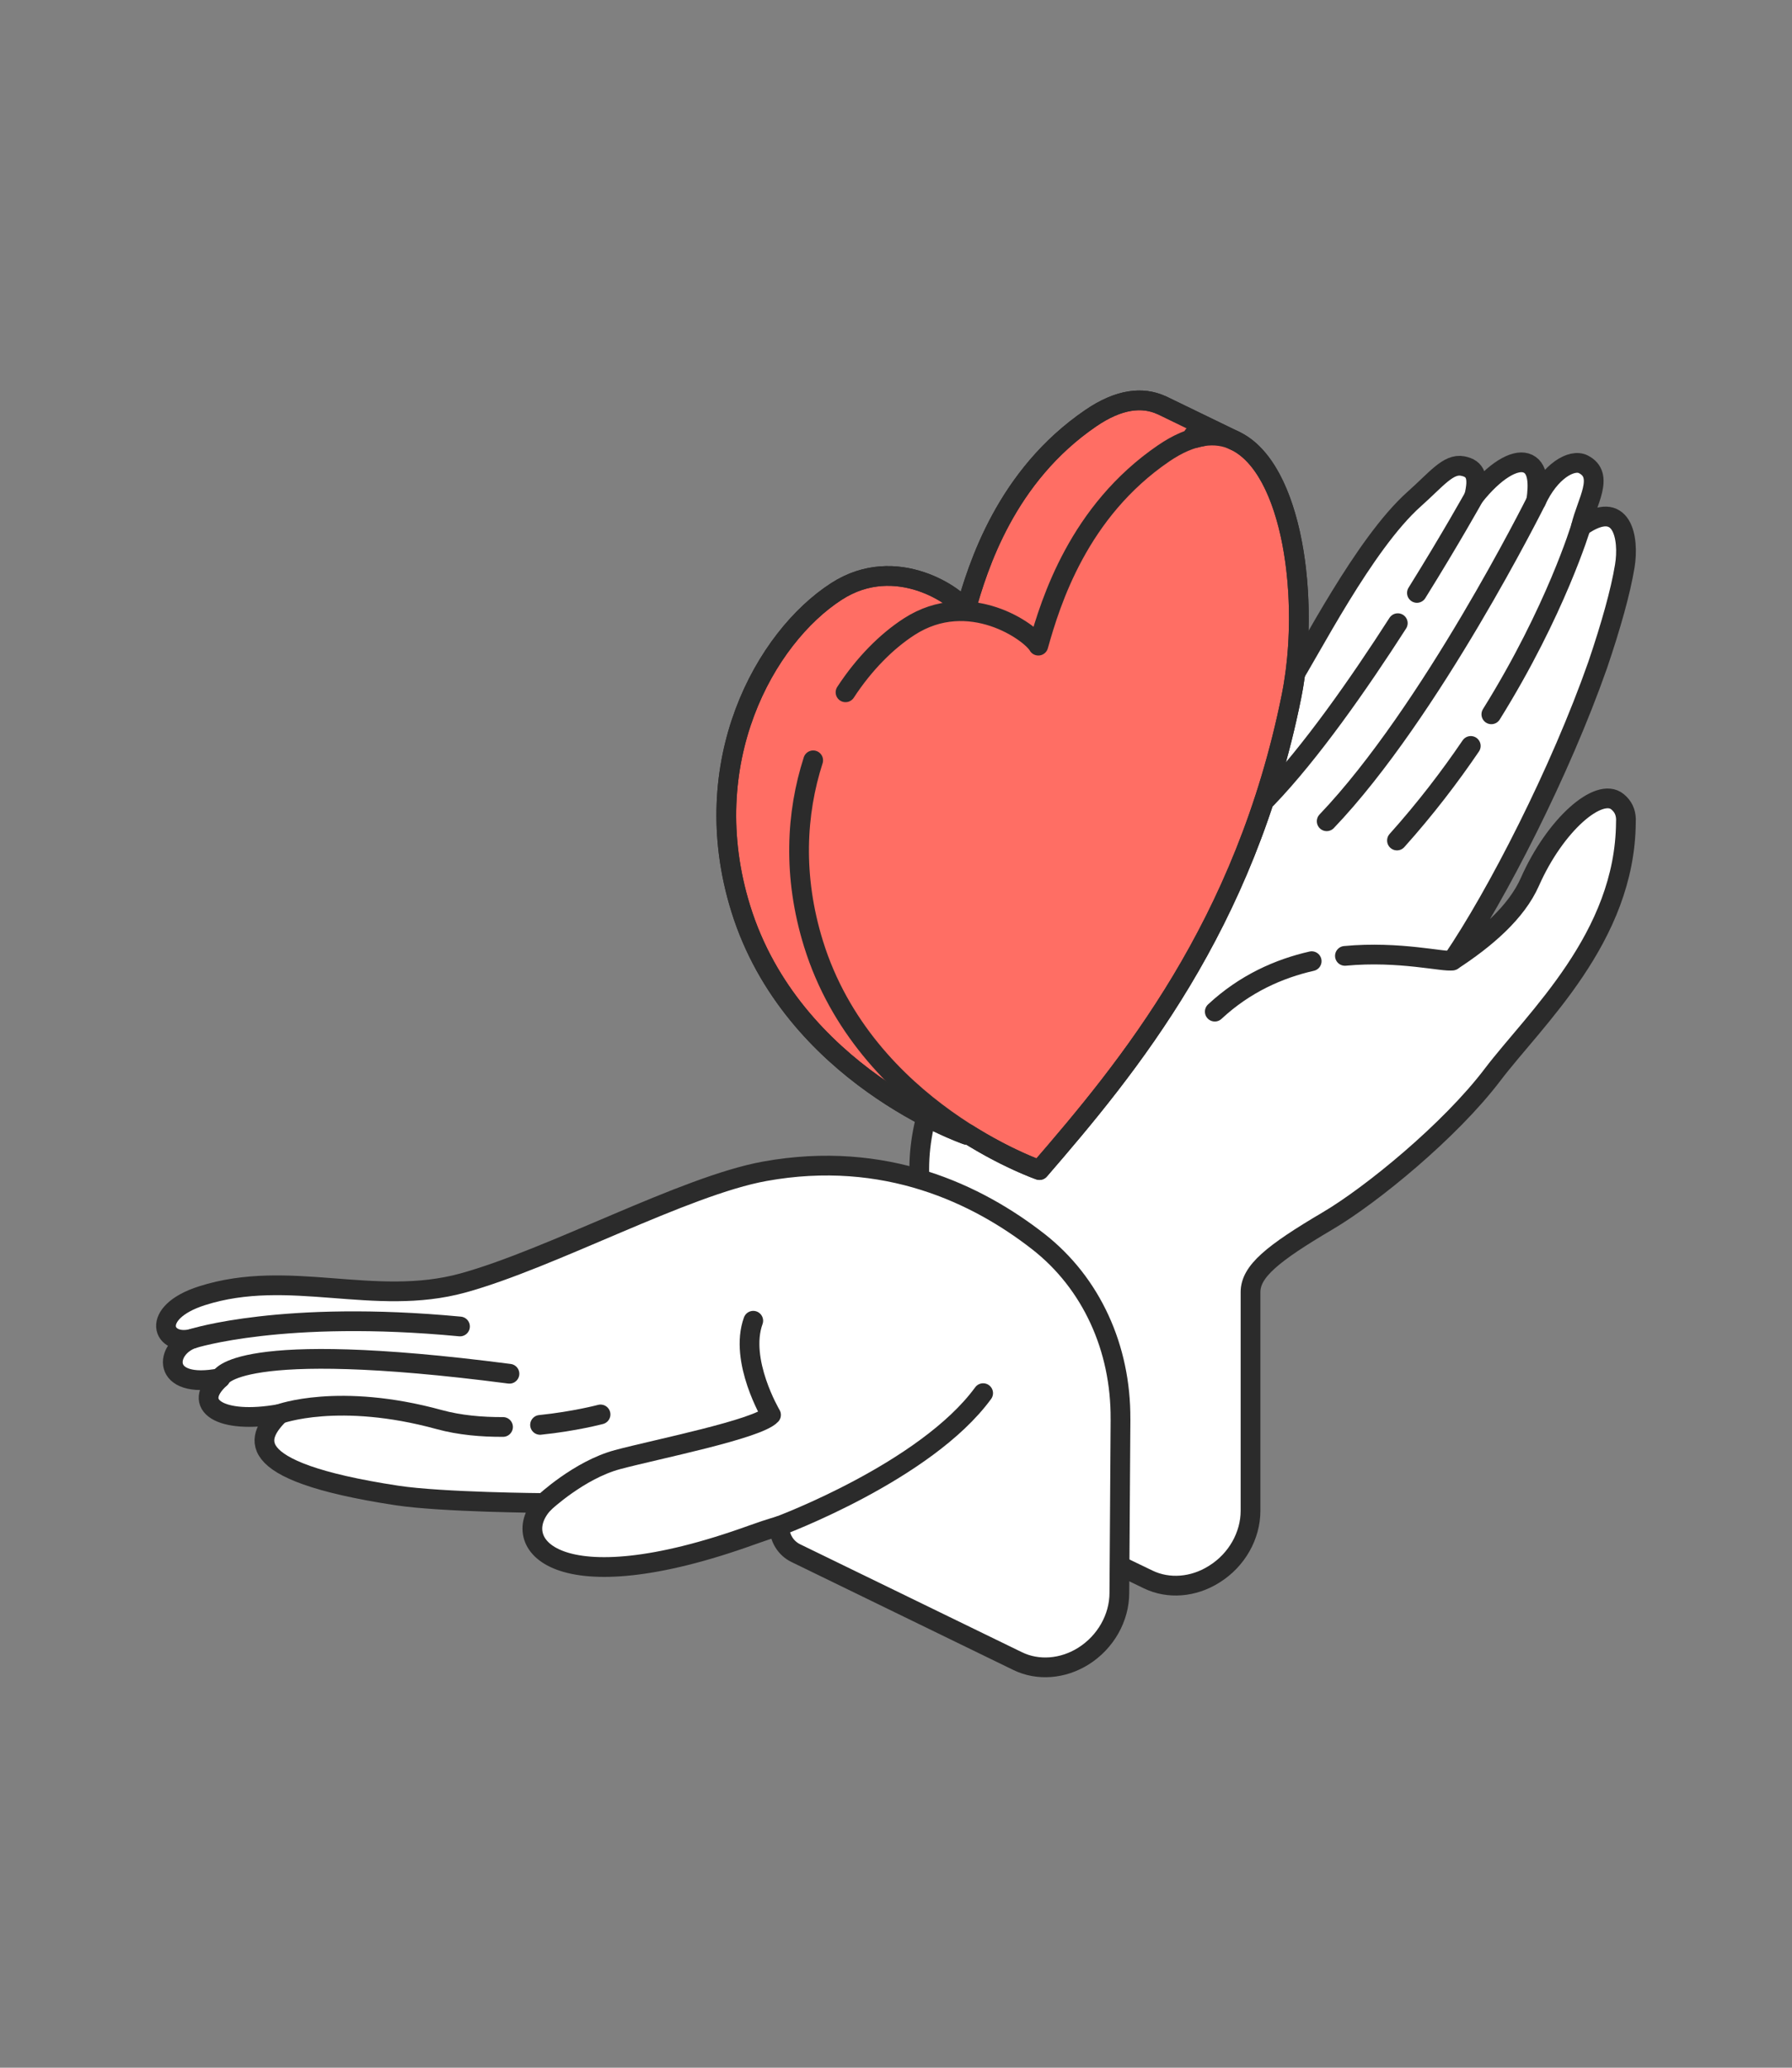
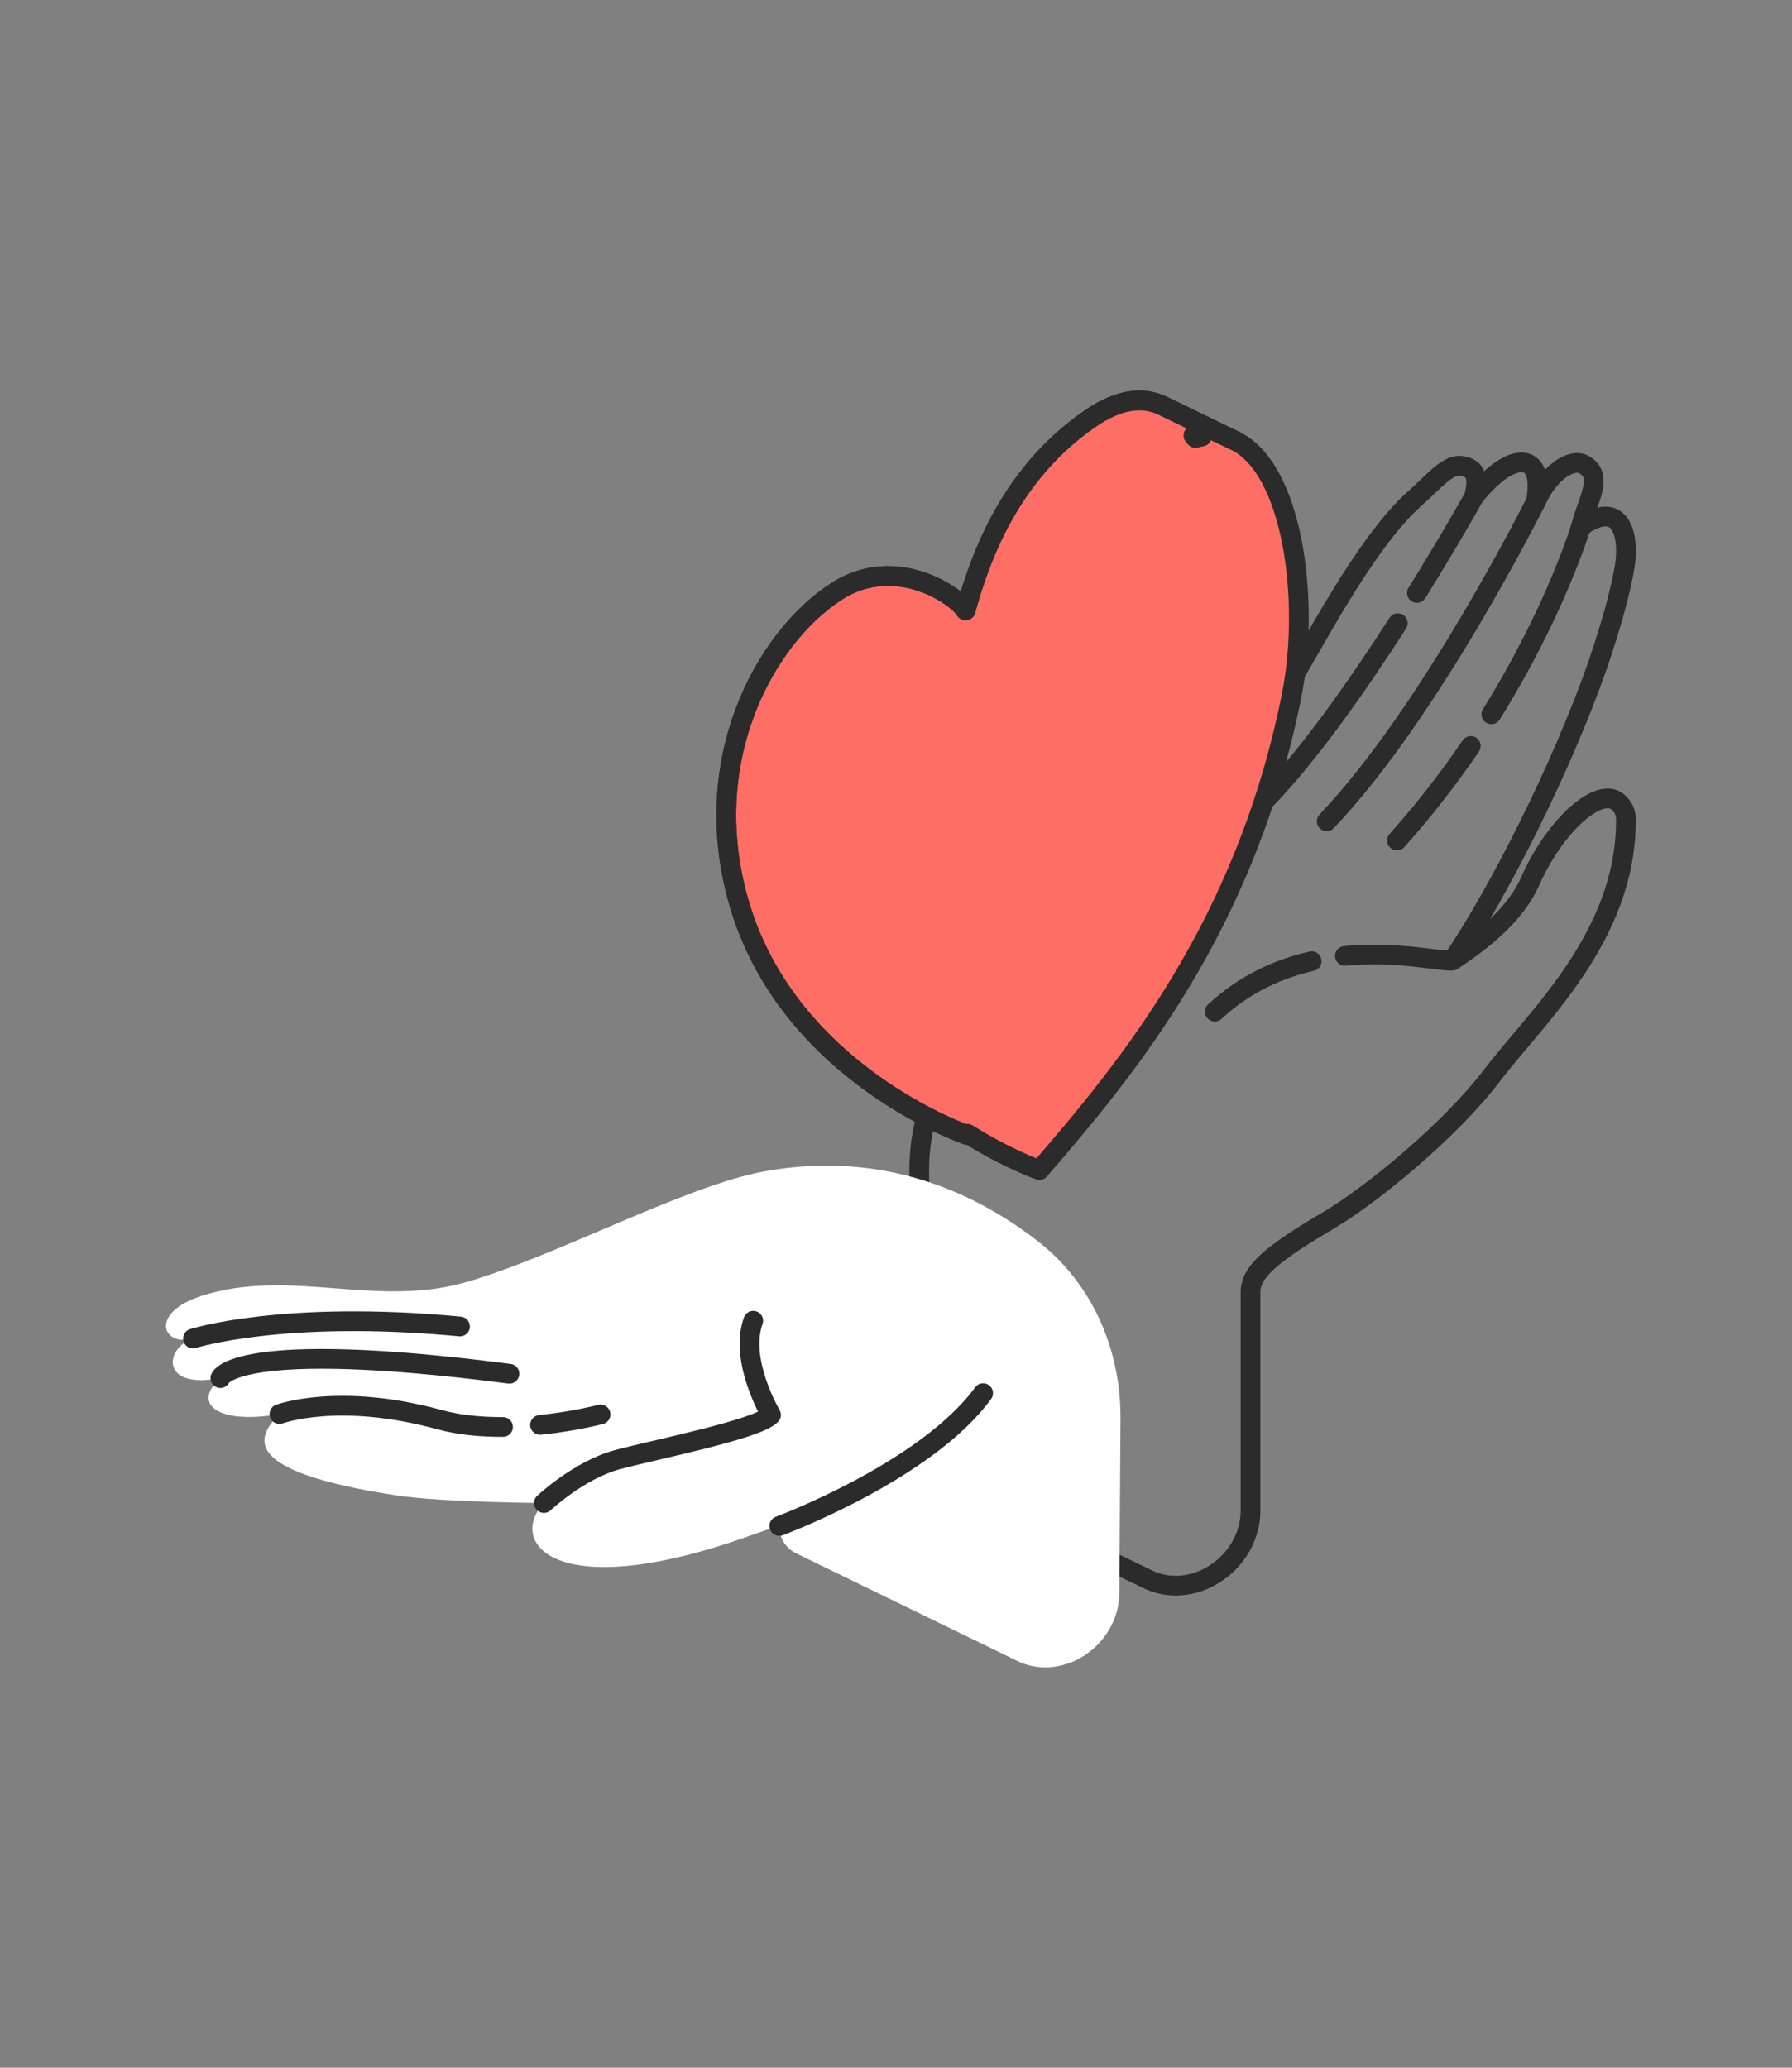
<svg xmlns="http://www.w3.org/2000/svg" id="_レイヤー_2" data-name="レイヤー 2" viewBox="0 0 130 150">
  <rect x="0" y="0" width="130" height="150" fill="#808080" stroke="none" />
  <g id="_レイヤー_1-2" data-name="レイヤー 1">
    <g>
      <rect width="130" height="150" style="fill: none;" />
      <g>
-         <path d="M117.954,59.421c0-.001 0-.003 0-.004l-0.0.001c-.021-.519-.207-.923-.615-1.258-1.337-1.095-4.519,1.66-6.354,5.814-.986,2.232-3.23,4.143-5.619,5.701,3.238-4.757,7.836-13.739,10.537-21.433.958-2.821,1.663-5.323,1.967-7.18.326-1.993-.146-4.99-3.177-2.863.417-1.792,1.75-3.719.167-4.519-.829-.419-2.425.484-3.419,2.665.177-1.186.189-2.485-.751-2.763-.834-.247-2.252.551-3.753,2.447.334-1.367.162-2.034-.834-2.222-1.042-.196-1.904.968-3.502,2.39-3.671,3.265-7.643,11.182-9.036,13.298-4.767,7.237-11.595,12.931-14.472,15.567-4.59,4.206-12.406,11.219-12.406,19.747,0,10.072.081,21.809.081,21.809l16.538,7.967c1.464.705,3.262.564,4.755-.373l.055-.035c1.602-1.006,2.603-2.768,2.603-4.582v-15.858c0-1.492,1.554-2.789,5.612-5.182,3.13-1.846,8.845-6.502,11.943-10.587,3.071-4.05,9.627-9.959,9.676-18.329.003-.073.006-.147.004-.216Z" style="fill: #fff;" />
        <path d="M117.954,59.421c0-.001 0-.003 0-.004l-0.0.001c-.021-.519-.207-.923-.615-1.258-1.337-1.095-4.519,1.66-6.354,5.814-.986,2.232-3.23,4.143-5.619,5.701,3.238-4.757,7.836-13.739,10.537-21.433.958-2.821,1.663-5.323,1.967-7.18.326-1.993-.146-4.99-3.177-2.863.417-1.792,1.75-3.719.167-4.519-.829-.419-2.425.484-3.419,2.665.177-1.186.189-2.485-.751-2.763-.834-.247-2.252.551-3.753,2.447.334-1.367.162-2.034-.834-2.222-1.042-.196-1.904.968-3.502,2.39-3.671,3.265-7.643,11.182-9.036,13.298-4.767,7.237-11.595,12.931-14.472,15.567-4.59,4.206-12.406,11.219-12.406,19.747,0,10.072.081,21.809.081,21.809l16.538,7.967c1.464.705,3.262.564,4.755-.373l.055-.035c1.602-1.006,2.603-2.768,2.603-4.582v-15.858c0-1.492,1.554-2.789,5.612-5.182,3.13-1.846,8.845-6.502,11.943-10.587,3.071-4.05,9.627-9.959,9.676-18.329.003-.073.006-.147.004-.216Z" style="fill: none; stroke: #2b2b2b; stroke-linecap: round; stroke-linejoin: round; stroke-width: 1.432px;" />
        <path d="M89.545,31.95l-5.21-2.527c-.007-.004-.014-.007-.021-.01l-.046-.022-.003.003c-1.391-.638-3.099-.45-5.135.941-6.146,4.199-8.181,10.716-9.084,13.947-.528-.965-5.019-4.183-9.366-1.377-5.189,3.349-10.229,12.408-6.945,23.002,3.739,12.062,16.392,16.417,16.392,16.417.021-.024.042-.049.063-.073,2.921,1.836,5.216,2.629,5.216,2.629,6.447-7.462,14.931-17.691,18.283-34.364,1.392-6.923.104-16.614-4.144-18.565ZM87.185,31.667c-.152.026-.307.064-.463.106-.051-.061-.094-.127-.147-.186l.61.08Z" style="fill: #ff6e64; stroke: #2b2b2b; stroke-linecap: round; stroke-linejoin: round; stroke-width: 1.432px;" />
        <g>
          <path d="M89.622,31.988l-5.287-2.565c-.007-.004-.014-.007-.021-.01l-.046-.022-.003.003c-1.391-.638-3.099-.45-5.135.941-6.146,4.199-8.181,10.716-9.084,13.947-.528-.965-5.019-4.183-9.366-1.377-5.189,3.349-10.229,12.408-6.945,23.002,3.739,12.062,16.392,16.417,16.392,16.417" style="fill: none; stroke: #2b2b2b; stroke-linecap: round; stroke-linejoin: round; stroke-width: 1.432px;" />
-           <path d="M61.338,50.222c1.353-2.07,2.979-3.701,4.621-4.761,4.347-2.806,8.838.412,9.366,1.377.904-3.232,2.938-9.748,9.084-13.947,8.256-5.641,11.129,8.434,9.28,17.625-3.353,16.673-11.836,26.902-18.283,34.364,0,0-12.653-4.355-16.392-16.417-1.519-4.902-1.257-9.475-.022-13.306" style="fill: none; stroke: #2b2b2b; stroke-linecap: round; stroke-linejoin: round; stroke-width: 1.432px;" />
        </g>
        <path d="M81.285,102.941c.034-5.135-2.105-9.862-5.963-12.873-4.392-3.428-11.104-6.681-19.842-5.099-5.834,1.056-15.473,6.337-21.898,8.104-6.425,1.767-12.597-1.096-18.932.926-3.863,1.233-2.869,3.719-.65,3.103-2.065.685-2.397,3.733,1.989,2.868-2.18,1.967,0,3.377,4.284,2.61-1.492,1.521-3.328,4.104,8.529,5.908,3.261.496,10.652.547,10.652.547,0,0,.001-.001.001-.001.001,0,.003,0,.004,0-2.702,2.865.805,7.486,15.159,2.294.538-.195,1.189-.415,1.917-.626h0c0,.859.456,1.608,1.198,1.969l16.095,7.833c1.467.714,3.272.576,4.771-.365h0c1.602-1.006,2.604-2.768,2.604-4.582,0-.001.047-7.056.084-12.615Z" style="fill: #fff;" />
-         <path d="M81.285,102.941c.034-5.135-2.105-9.862-5.963-12.873-4.392-3.428-11.104-6.681-19.842-5.099-5.834,1.056-15.473,6.337-21.898,8.104-6.425,1.767-12.597-1.096-18.932.926-3.863,1.233-2.869,3.719-.65,3.103-2.065.685-2.397,3.733,1.989,2.868-2.18,1.967,0,3.377,4.284,2.61-1.492,1.521-3.328,4.104,8.529,5.908,3.261.496,10.652.547,10.652.547,0,0,.001-.001.001-.001.001,0,.003,0,.004,0-2.702,2.865.805,7.486,15.159,2.294.538-.195,1.189-.415,1.917-.626h0c0,.859.456,1.608,1.198,1.969l16.095,7.833c1.467.714,3.272.576,4.771-.365h0c1.602-1.006,2.604-2.768,2.604-4.582,0-.001.047-7.056.084-12.615Z" style="fill: none; stroke: #2b2b2b; stroke-linecap: round; stroke-linejoin: round; stroke-width: 1.432px;" />
        <path d="M106.697,54.113c-1.527,2.248-3.304,4.573-5.354,6.861" style="fill: none; stroke: #2b2b2b; stroke-linecap: round; stroke-linejoin: round; stroke-width: 1.432px;" />
        <path d="M114.692,38.199s-1.826,6.113-6.503,13.62" style="fill: none; stroke: #2b2b2b; stroke-linecap: round; stroke-linejoin: round; stroke-width: 1.432px;" />
        <path d="M111.44,36.344s-7.643,15.33-15.195,23.233" style="fill: none; stroke: #2b2b2b; stroke-linecap: round; stroke-linejoin: round; stroke-width: 1.432px;" />
        <path d="M101.402,45.208c-2.82,4.391-6.318,9.399-9.5,12.711" style="fill: none; stroke: #2b2b2b; stroke-linecap: round; stroke-linejoin: round; stroke-width: 1.432px;" />
        <path d="M106.937,36.028s-1.679,3.02-4.147,6.985" style="fill: none; stroke: #2b2b2b; stroke-linecap: round; stroke-linejoin: round; stroke-width: 1.432px;" />
        <path d="M95.155,69.727c-2.37.54-4.837,1.623-7.029,3.661" style="fill: none; stroke: #2b2b2b; stroke-linecap: round; stroke-linejoin: round; stroke-width: 1.432px;" />
        <path d="M105.365,69.675c-.567.147-3.836-.707-7.798-.332" style="fill: none; stroke: #2b2b2b; stroke-linecap: round; stroke-linejoin: round; stroke-width: 1.432px;" />
        <path d="M56.534,110.701s10.634-3.95,14.788-9.637" style="fill: none; stroke: #2b2b2b; stroke-linecap: round; stroke-linejoin: round; stroke-width: 1.432px;" />
        <path d="M39.458,109.034s2.545-2.397,5.336-3.147c2.738-.736,10.196-2.21,11.14-3.245,0,0-2.338-3.934-1.29-6.83" style="fill: none; stroke: #2b2b2b; stroke-linecap: round; stroke-linejoin: round; stroke-width: 1.432px;" />
        <path d="M39.179,103.367c2.518-.259,4.387-.759,4.387-.759" style="fill: none; stroke: #2b2b2b; stroke-linecap: round; stroke-linejoin: round; stroke-width: 1.432px;" />
        <path d="M20.272,102.581s4.288-1.6,11.588.4c1.482.406,3.093.544,4.631.536" style="fill: none; stroke: #2b2b2b; stroke-linecap: round; stroke-linejoin: round; stroke-width: 1.432px;" />
        <path d="M15.988,99.971s.956-2.916,20.97-.314" style="fill: none; stroke: #2b2b2b; stroke-linecap: round; stroke-linejoin: round; stroke-width: 1.432px;" />
        <path d="M13.999,97.103s6.532-2.093,19.371-.876" style="fill: none; stroke: #2b2b2b; stroke-linecap: round; stroke-linejoin: round; stroke-width: 1.432px;" />
      </g>
    </g>
  </g>
</svg>